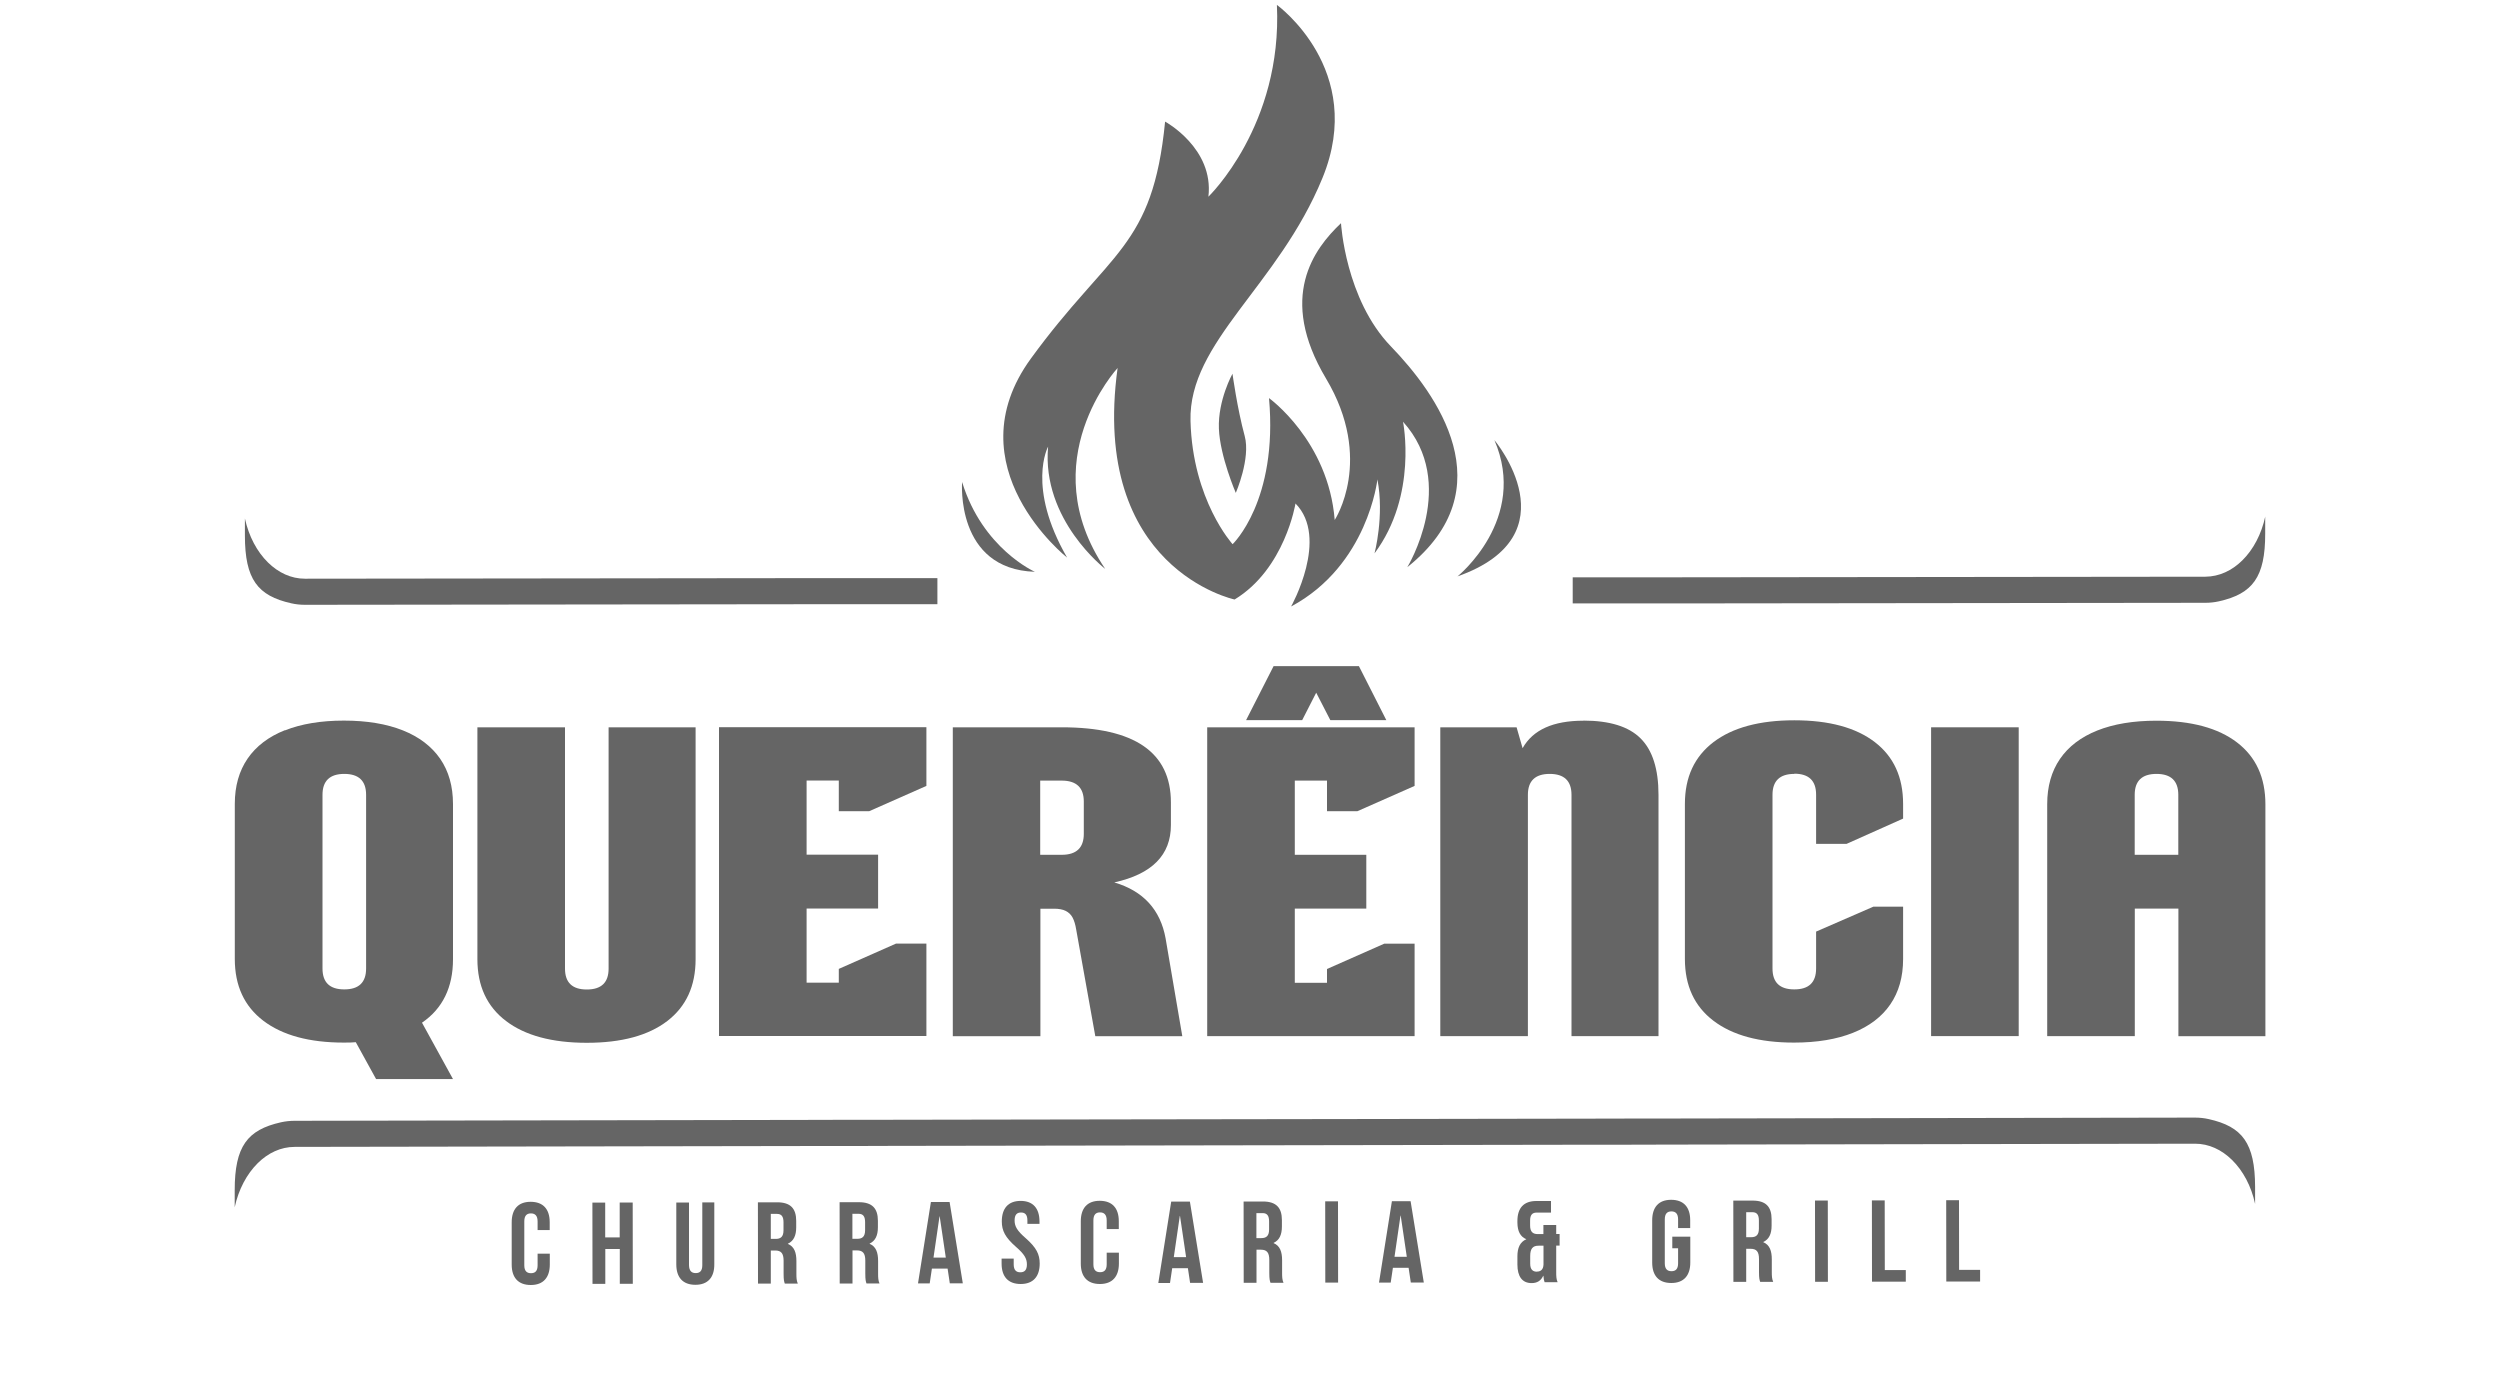
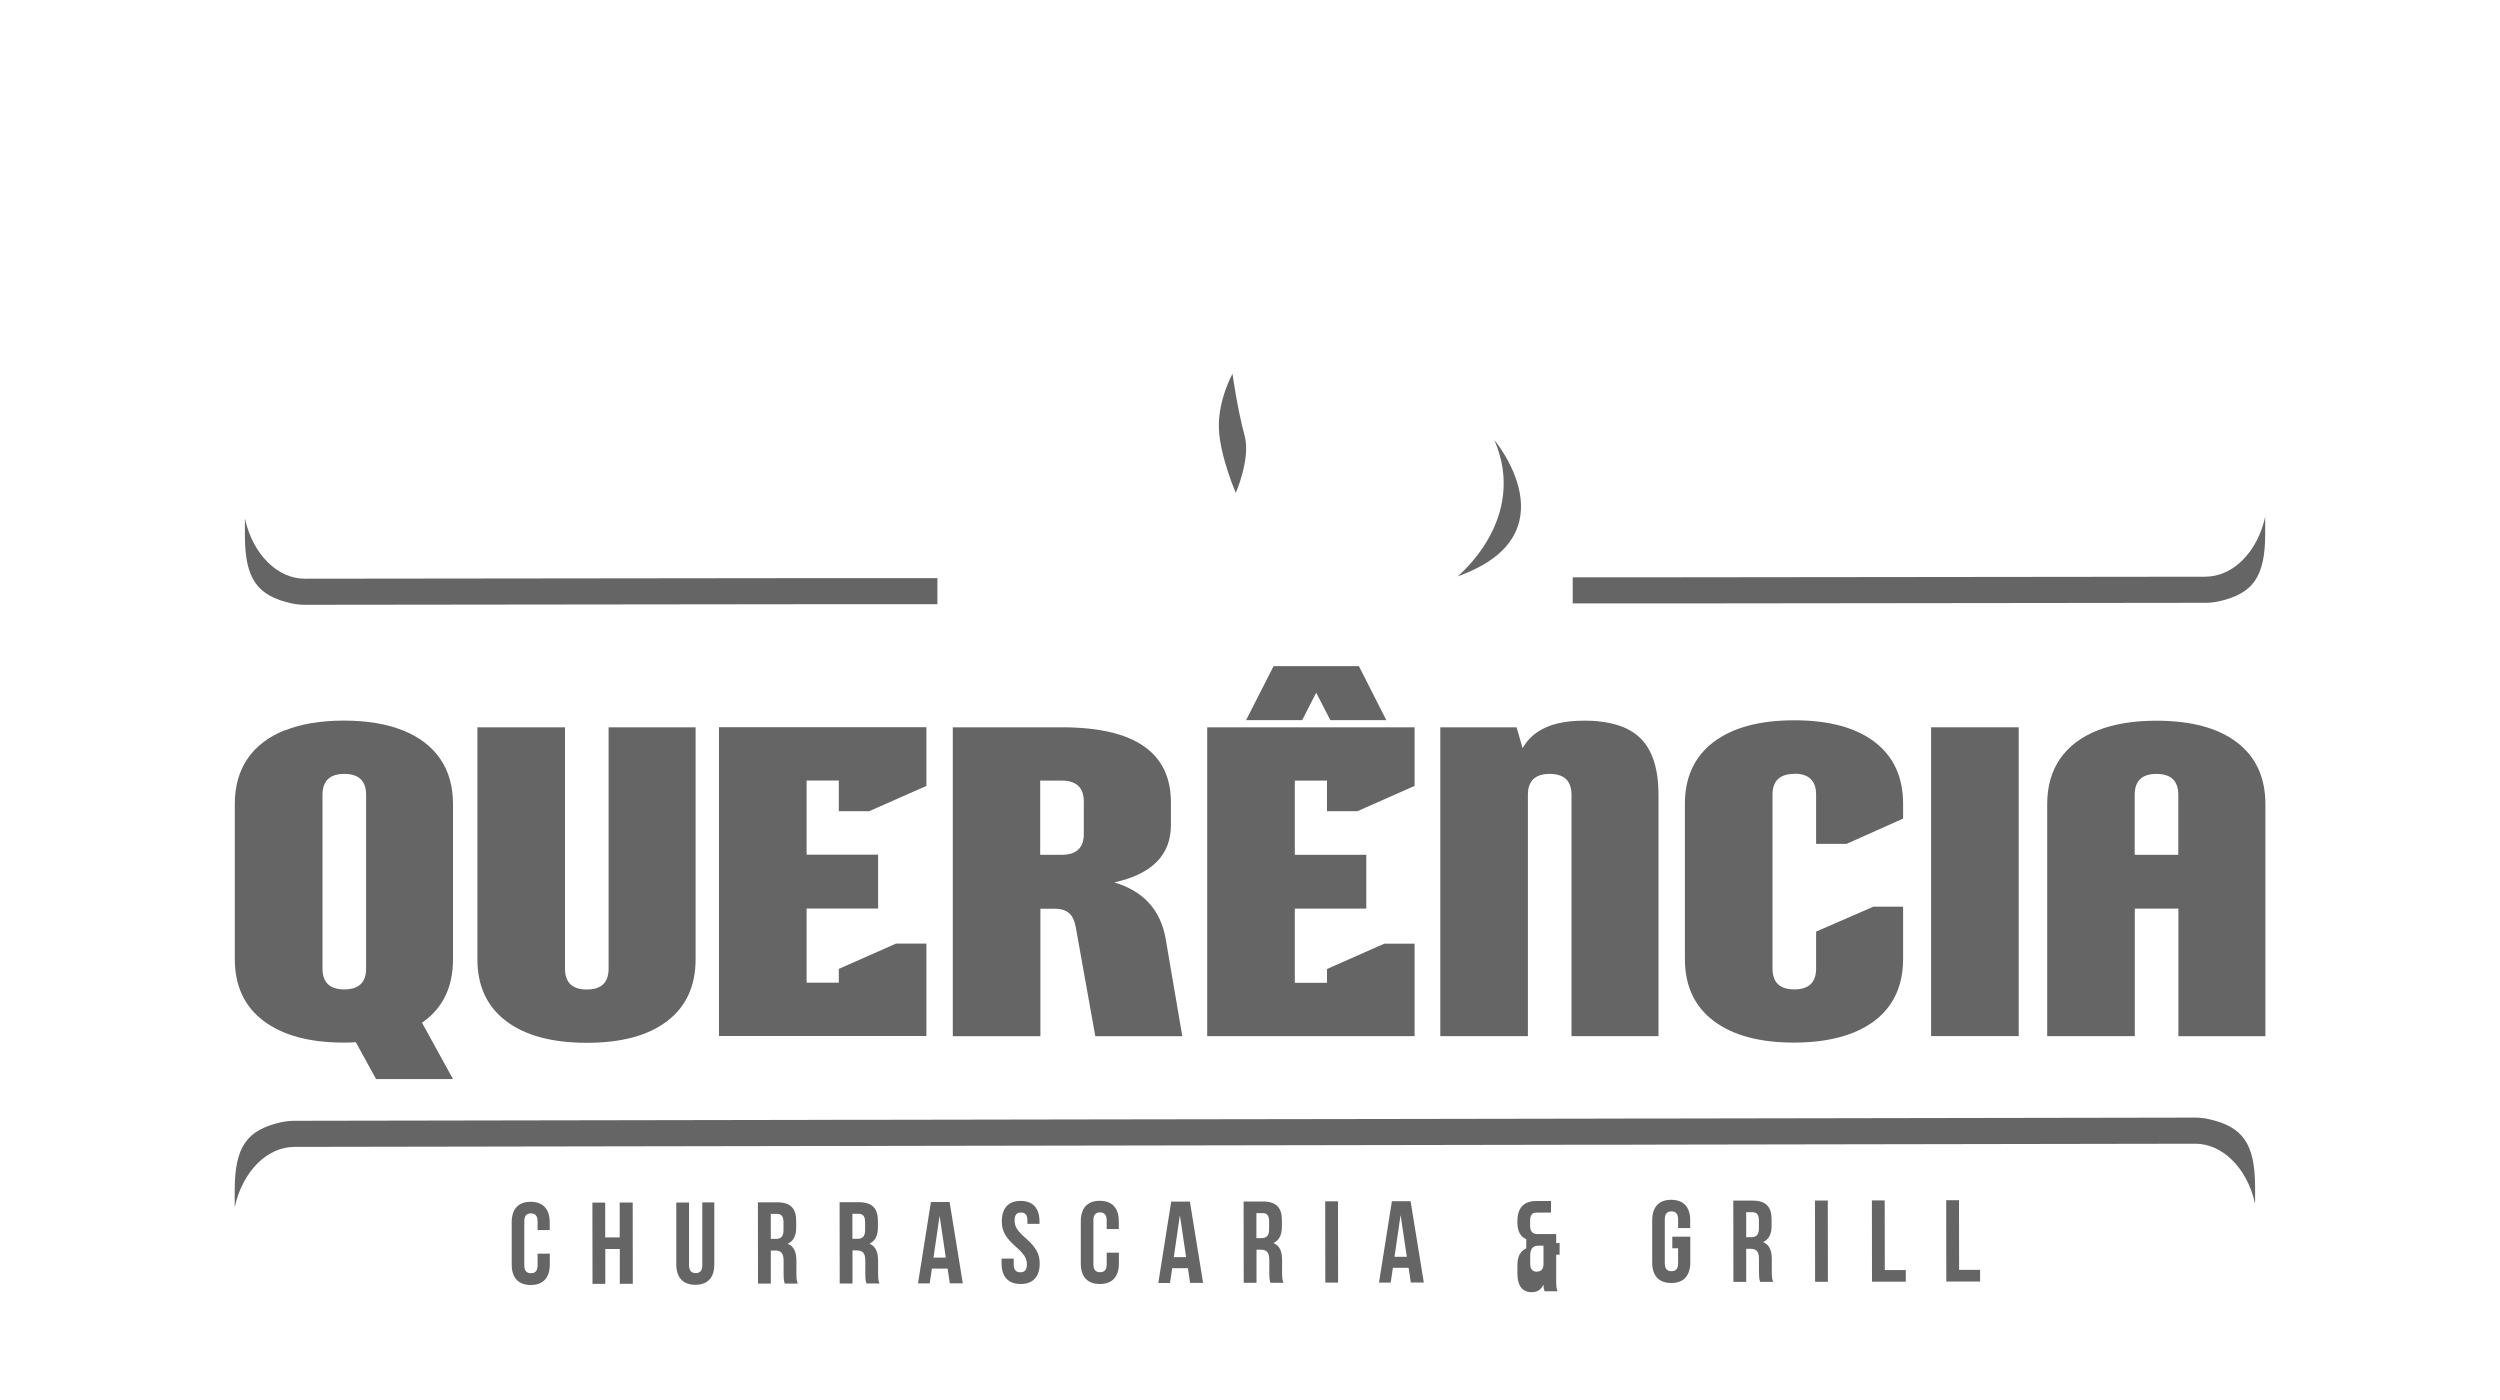
<svg xmlns="http://www.w3.org/2000/svg" id="Layer_2" data-name="Layer 2" viewBox="0 0 250 140">
  <defs>
    <style>      .cls-1 {        fill: none;      }      .cls-2 {        fill-rule: evenodd;      }      .cls-2, .cls-3 {        fill: #656565;      }    </style>
  </defs>
  <g id="Camada_1" data-name="Camada 1">
    <g>
      <rect class="cls-1" width="250" height="140" />
      <g>
        <g>
          <path class="cls-3" d="M28.49,73.04c1.63-.65,3.6-.98,5.9-.98s4.27.33,5.9.98c1.63.65,2.87,1.6,3.73,2.84.85,1.24,1.28,2.75,1.28,4.53v15.51c0,2.81-1.03,4.93-3.1,6.35l3.1,5.64h-7.69l-2.03-3.69c-.28.03-.68.04-1.19.04-3.46,0-6.14-.73-8.05-2.18-1.91-1.45-2.86-3.51-2.86-6.18v-15.51c0-1.78.43-3.29,1.28-4.53.85-1.24,2.1-2.19,3.73-2.84ZM32.25,96.85c0,1.39.72,2.09,2.18,2.09s2.18-.7,2.18-2.09v-17.37c0-1.39-.73-2.09-2.18-2.09s-2.18.7-2.18,2.09v17.37Z" />
          <path class="cls-3" d="M60.86,72.73h8.7v23.19c0,2.67-.94,4.73-2.83,6.18-1.89,1.45-4.57,2.18-8.05,2.18s-6.17-.73-8.08-2.18c-1.91-1.45-2.86-3.51-2.86-6.18v-23.19h8.76v24.13c0,1.39.72,2.09,2.18,2.09s2.18-.7,2.18-2.09v-24.13Z" />
          <path class="cls-3" d="M92.64,78.59l-5.72,2.53h-3.04v-3.07h-3.22v7.42h7.15v5.38h-7.15v7.42h3.22v-1.38l5.72-2.53h3.04v9.24h-20.74v-30.88h20.74v5.87Z" />
          <path class="cls-3" d="M95.27,72.73h10.91c7.27,0,10.91,2.5,10.91,7.51v2.27c0,2.99-1.89,4.9-5.66,5.73,2.9.86,4.61,2.73,5.13,5.6l1.67,9.78h-8.7l-1.91-10.66c-.08-.5-.2-.9-.36-1.2-.16-.3-.39-.52-.69-.67-.3-.15-.69-.22-1.16-.22h-1.37v12.75h-8.76v-30.88ZM106.17,85.48c1.47,0,2.21-.7,2.21-2.09v-3.24c0-1.39-.74-2.09-2.21-2.09h-2.15v7.42h2.15Z" />
          <polygon class="cls-3" points="141.46 78.59 135.74 81.12 132.7 81.12 132.7 78.06 129.48 78.06 129.48 85.48 136.63 85.48 136.63 90.86 129.48 90.86 129.48 98.28 132.7 98.28 132.7 96.9 138.42 94.37 141.46 94.37 141.46 103.61 120.72 103.61 120.72 72.73 141.46 72.73 141.46 78.59" />
          <polygon class="cls-3" points="124.61 72.01 127.36 66.61 135.89 66.61 138.63 72.01 133.03 72.01 131.62 69.27 130.22 72.01 124.61 72.01" />
          <path class="cls-3" d="M158.34,72.06c2.62,0,4.53.59,5.72,1.78,1.19,1.18,1.79,3.07,1.79,5.64v24.13h-8.7v-24.13c0-1.39-.73-2.09-2.18-2.09s-2.18.7-2.18,2.09v24.13h-8.76v-30.88h7.63l.6,2.09c1.03-1.84,3.06-2.75,6.08-2.75Z" />
          <path class="cls-3" d="M179.43,77.39c-1.45,0-2.18.7-2.18,2.09v17.37c0,1.39.72,2.09,2.18,2.09s2.18-.7,2.18-2.09v-3.69l5.72-2.49h2.98v5.24c0,1.78-.43,3.29-1.28,4.53-.85,1.24-2.1,2.19-3.73,2.84-1.63.65-3.6.98-5.9.98-3.46,0-6.14-.73-8.05-2.18-1.91-1.45-2.86-3.51-2.86-6.18v-15.51c0-2.67.95-4.72,2.86-6.18,1.91-1.45,4.6-2.18,8.08-2.18s6.16.73,8.05,2.18c1.89,1.45,2.83,3.51,2.83,6.18v1.47l-5.66,2.53h-3.04v-4.93c0-1.39-.73-2.09-2.18-2.09Z" />
          <path class="cls-3" d="M193.11,103.61v-30.88h8.76v30.88h-8.76Z" />
          <path class="cls-3" d="M217.83,90.86h-4.35v12.75h-8.76v-23.19c0-1.78.43-3.29,1.28-4.53.85-1.24,2.1-2.19,3.73-2.84,1.63-.65,3.6-.98,5.9-.98,3.5,0,6.19.73,8.08,2.18,1.89,1.45,2.83,3.51,2.83,6.18v23.19h-8.7v-12.75ZM213.48,85.48h4.35v-6c0-1.39-.73-2.09-2.18-2.09s-2.18.7-2.18,2.09v6Z" />
        </g>
        <g>
          <path class="cls-3" d="M54.98,125.37v1.08c0,1.3-.65,2.05-1.9,2.05-1.26,0-1.91-.74-1.91-2.04v-4.23c0-1.3.64-2.05,1.89-2.05,1.26,0,1.91.74,1.91,2.04v.79s-1.21,0-1.21,0v-.87c0-.58-.26-.8-.67-.8-.41,0-.66.22-.66.8v4.39c0,.58.26.79.67.79.41,0,.66-.21.66-.79v-1.16s1.21,0,1.21,0Z" />
          <path class="cls-3" d="M60.53,128.39h-1.28s-.01-8.13-.01-8.13h1.28s0,3.48,0,3.48h1.45s0-3.49,0-3.49h1.3s.01,8.13.01,8.13h-1.3s0-3.48,0-3.48h-1.45s0,3.49,0,3.49Z" />
          <path class="cls-3" d="M68.9,120.24v6.28c.01.58.27.79.67.79.41,0,.66-.21.66-.79v-6.28s1.2,0,1.2,0v6.19c.01,1.3-.64,2.05-1.89,2.05-1.26,0-1.91-.74-1.91-2.04v-6.19s1.27,0,1.27,0Z" />
          <path class="cls-3" d="M78.48,128.36c-.07-.21-.12-.34-.12-1v-1.28c0-.76-.26-1.03-.84-1.03h-.44s0,3.31,0,3.31h-1.28s-.01-8.13-.01-8.13h1.93c1.32,0,1.9.61,1.9,1.86v.64c0,.84-.26,1.37-.83,1.64v.02c.64.27.85.87.85,1.72v1.26c0,.39.01.69.14.99h-1.3ZM77.08,121.39v2.5s.5,0,.5,0c.48,0,.77-.21.77-.86v-.8c0-.58-.2-.84-.65-.84h-.62Z" />
          <path class="cls-3" d="M86.65,128.35c-.07-.21-.12-.34-.12-1v-1.28c0-.76-.26-1.03-.84-1.03h-.44s0,3.31,0,3.31h-1.28s-.01-8.13-.01-8.13h1.93c1.32,0,1.9.61,1.9,1.86v.64c0,.84-.26,1.37-.83,1.64v.02c.64.27.85.87.85,1.72v1.26c0,.39.01.69.14.99h-1.3ZM85.24,121.38v2.5s.5,0,.5,0c.48,0,.77-.21.77-.86v-.8c0-.58-.2-.84-.65-.84h-.62Z" />
          <path class="cls-3" d="M96.27,128.33h-1.29s-.22-1.47-.22-1.47h-1.57s-.22,1.48-.22,1.48h-1.17s1.29-8.14,1.29-8.14h1.87s1.32,8.13,1.32,8.13ZM93.35,125.76h1.23s-.61-4.12-.61-4.12h-.02s-.6,4.12-.6,4.12Z" />
          <path class="cls-3" d="M102.06,120.09c1.24,0,1.88.74,1.89,2.04v.26s-1.21,0-1.21,0v-.34c0-.58-.23-.8-.64-.8-.41,0-.64.22-.64.8,0,.59.26,1.03,1.1,1.76,1.07.94,1.41,1.61,1.41,2.54,0,1.3-.65,2.05-1.9,2.05-1.26,0-1.91-.74-1.91-2.04v-.5s1.21,0,1.21,0v.58c0,.58.26.79.66.79.41,0,.66-.21.66-.79,0-.59-.26-1.03-1.1-1.76-1.07-.94-1.41-1.61-1.41-2.54,0-1.3.64-2.05,1.88-2.05Z" />
          <path class="cls-3" d="M111.89,125.27v1.08c0,1.3-.65,2.05-1.9,2.05-1.26,0-1.91-.74-1.91-2.04v-4.23c0-1.3.64-2.05,1.89-2.05,1.26,0,1.91.74,1.91,2.04v.79s-1.21,0-1.21,0v-.87c0-.58-.26-.8-.67-.8-.41,0-.66.22-.66.8v4.39c0,.58.26.79.67.79.41,0,.66-.21.66-.79v-1.16s1.21,0,1.21,0Z" />
          <path class="cls-3" d="M120.3,128.29h-1.29s-.22-1.47-.22-1.47h-1.57s-.22,1.48-.22,1.48h-1.17s1.29-8.14,1.29-8.14h1.87s1.32,8.13,1.32,8.13ZM117.38,125.71h1.23s-.61-4.12-.61-4.12h-.02s-.6,4.12-.6,4.12Z" />
          <path class="cls-3" d="M127.05,128.28c-.07-.21-.12-.34-.12-1v-1.28c0-.76-.26-1.03-.84-1.03h-.44s0,3.31,0,3.31h-1.28s-.01-8.13-.01-8.13h1.93c1.32,0,1.9.61,1.9,1.86v.64c0,.84-.26,1.37-.83,1.64v.02c.64.27.85.87.85,1.72v1.26c0,.39.01.69.14.99h-1.3ZM125.64,121.31v2.5s.5,0,.5,0c.48,0,.77-.21.77-.86v-.8c0-.58-.2-.84-.65-.84h-.62Z" />
          <path class="cls-3" d="M132.52,120.13h1.28s.01,8.13.01,8.13h-1.28s-.01-8.13-.01-8.13Z" />
          <path class="cls-3" d="M142.37,128.25h-1.29s-.22-1.47-.22-1.47h-1.57s-.22,1.48-.22,1.48h-1.17s1.29-8.14,1.29-8.14h1.87s1.32,8.13,1.32,8.13ZM139.45,125.68h1.23s-.61-4.12-.61-4.12h-.02s-.6,4.12-.6,4.12Z" />
-           <path class="cls-3" d="M152.63,123.94v-.02c-.6-.25-.88-.79-.89-1.66v-.15c0-1.3.62-2.01,1.9-2.01h1.46s0,1.16,0,1.16h-1.44c-.41,0-.65.21-.65.79v.5c0,.65.29.86.77.86h.56s0-.91,0-.91h1.28s0,.9,0,.9h.34s0,1.16,0,1.16h-.34s0,2.67,0,2.67c0,.39.01.69.14.99h-1.3c-.06-.16-.09-.28-.12-.64h-.02c-.22.48-.59.73-1.16.73-.94,0-1.42-.66-1.42-1.86v-.82c0-.83.25-1.42.88-1.7ZM153.69,127.16c.38,0,.64-.2.66-.71v-1.88s-.49,0-.49,0c-.58,0-.84.28-.84,1.04v.76c0,.58.26.8.67.8Z" />
+           <path class="cls-3" d="M152.63,123.94v-.02c-.6-.25-.88-.79-.89-1.66v-.15c0-1.3.62-2.01,1.9-2.01h1.46s0,1.16,0,1.16h-1.44c-.41,0-.65.21-.65.79v.5c0,.65.29.86.77.86h.56h1.28s0,.9,0,.9h.34s0,1.16,0,1.16h-.34s0,2.67,0,2.67c0,.39.01.69.14.99h-1.3c-.06-.16-.09-.28-.12-.64h-.02c-.22.48-.59.73-1.16.73-.94,0-1.42-.66-1.42-1.86v-.82c0-.83.25-1.42.88-1.7ZM153.69,127.16c.38,0,.64-.2.66-.71v-1.88s-.49,0-.49,0c-.58,0-.84.28-.84,1.04v.76c0,.58.26.8.67.8Z" />
          <path class="cls-3" d="M167.24,123.67h1.79s0,2.58,0,2.58c0,1.3-.65,2.05-1.9,2.05-1.26,0-1.91-.74-1.91-2.04v-4.23c0-1.3.64-2.05,1.89-2.05,1.26,0,1.91.74,1.91,2.04v.79s-1.21,0-1.21,0v-.87c0-.58-.26-.8-.67-.8-.41,0-.66.22-.66.8v4.39c0,.58.26.79.67.79.41,0,.66-.21.66-.79v-1.5s-.58,0-.58,0v-1.16Z" />
          <path class="cls-3" d="M176.02,128.19c-.07-.21-.12-.34-.12-1v-1.28c0-.76-.26-1.03-.84-1.03h-.44s0,3.31,0,3.31h-1.28s-.01-8.13-.01-8.13h1.93c1.32,0,1.9.61,1.9,1.86v.64c0,.84-.26,1.37-.83,1.64v.02c.64.27.85.87.85,1.72v1.26c0,.39.01.69.14.99h-1.3ZM174.62,121.22v2.5s.5,0,.5,0c.48,0,.77-.21.77-.86v-.8c0-.58-.2-.84-.65-.84h-.62Z" />
          <path class="cls-3" d="M181.5,120.05h1.28s.01,8.13.01,8.13h-1.28s-.01-8.13-.01-8.13Z" />
          <path class="cls-3" d="M187.19,120.04h1.28s.01,6.97.01,6.97h2.1s0,1.16,0,1.16h-3.38s-.01-8.13-.01-8.13Z" />
          <path class="cls-3" d="M194.62,120.02h1.28s.01,6.97.01,6.97h2.1s0,1.16,0,1.16h-3.38s-.01-8.13-.01-8.13Z" />
        </g>
        <path class="cls-2" d="M124.48,114.53l11.73-.02,23.83-.04h2.99s3.74-.01,3.74-.01l52.74-.09c1.38,0,2.65.6,3.69,1.62,1.1,1.08,1.93,2.62,2.31,4.4v-1.7c-.01-4.39-1.28-6.03-4.64-6.78-.44-.1-.9-.15-1.37-.15l-51.44.09h-3.69s-2.95.01-2.95.01l-23.43.04-13.51.02-13.51.02-23.43.04h-2.95s-3.69.01-3.69.01l-51.44.09c-.46,0-.92.05-1.37.15-3.36.76-4.62,2.4-4.62,6.8v1.7c.38-1.78,1.21-3.33,2.3-4.41,1.03-1.02,2.31-1.63,3.69-1.63l52.74-.09h3.74s2.99-.01,2.99-.01l23.83-.04,11.73-.02h0Z" />
        <g>
          <path class="cls-2" d="M226.53,51.63c-.38,1.78-1.2,3.33-2.3,4.41-1.03,1.02-2.31,1.62-3.69,1.63l-52.74.06h-3.74s-2.99,0-2.99,0h-3.8v2.61h5.18s2.95,0,2.95,0h3.69s51.44-.06,51.44-.06c.46,0,.92-.05,1.37-.15,3.36-.76,4.63-2.4,4.62-6.79v-1.7Z" />
          <path class="cls-2" d="M93.74,57.81h-3.78s-2.99,0-2.99,0h-3.74s-52.74.06-52.74.06c-1.38,0-2.65-.6-3.69-1.62-1.1-1.08-1.92-2.62-2.31-4.4v1.7c0,4.39,1.28,6.03,4.64,6.78.44.1.9.15,1.37.15l51.44-.06h3.69s2.95,0,2.95,0h5.16v-2.61Z" />
        </g>
        <g>
          <g>
-             <path class="cls-3" d="M129.55,50.34s-1.05,6.55-6.09,9.61c0,0-14.46-3.06-11.7-23.15,0,0-8.56,9.26-1.24,20.09,0,0-6.37-4.89-5.71-12.23,0,0-2.19,4.02,1.9,11.1,0,0-11.51-9.09-3.61-19.92,7.89-10.83,12.17-11.01,13.41-23.68,0,0,4.9,2.66,4.33,7.51,0,0,7.42-7.12,6.85-19.18,0,0,8.99,6.49,4.56,17.3-4.42,10.81-13.41,16.38-13.2,24.31.21,7.93,4.21,12.32,4.21,12.32,0,0,4.56-4.32,3.64-14.61,0,0,5.94,4.26,6.57,12.19,0,0,3.98-6.03-.87-14.15-4.85-8.13-1.21-12.97,1.5-15.53,0,0,.43,7.6,4.99,12.32,4.56,4.72,11.48,14.22,1.64,22.08,0,0,5.14-8.39-.43-14.55,0,0,1.5,7.34-2.85,13.17,0,0,1-3.73.29-7.4,0,0-.93,8.58-8.63,12.71,0,0,3.85-6.86.43-10.31Z" />
            <path class="cls-3" d="M123.25,37.37s-1.47,2.64-1.36,5.5c.11,2.77,1.69,6.42,1.69,6.42,0,0,1.5-3.45.89-5.69-.75-2.76-1.22-6.22-1.22-6.22Z" />
          </g>
-           <path class="cls-3" d="M103.49,57.18s-5.23-2.3-7.28-8.98c0,0-.69,8.72,7.28,8.98Z" />
          <path class="cls-3" d="M145.75,57.64s7.11-5.71,3.69-13.63c0,0,7.98,9.49-3.69,13.63Z" />
        </g>
      </g>
    </g>
  </g>
</svg>